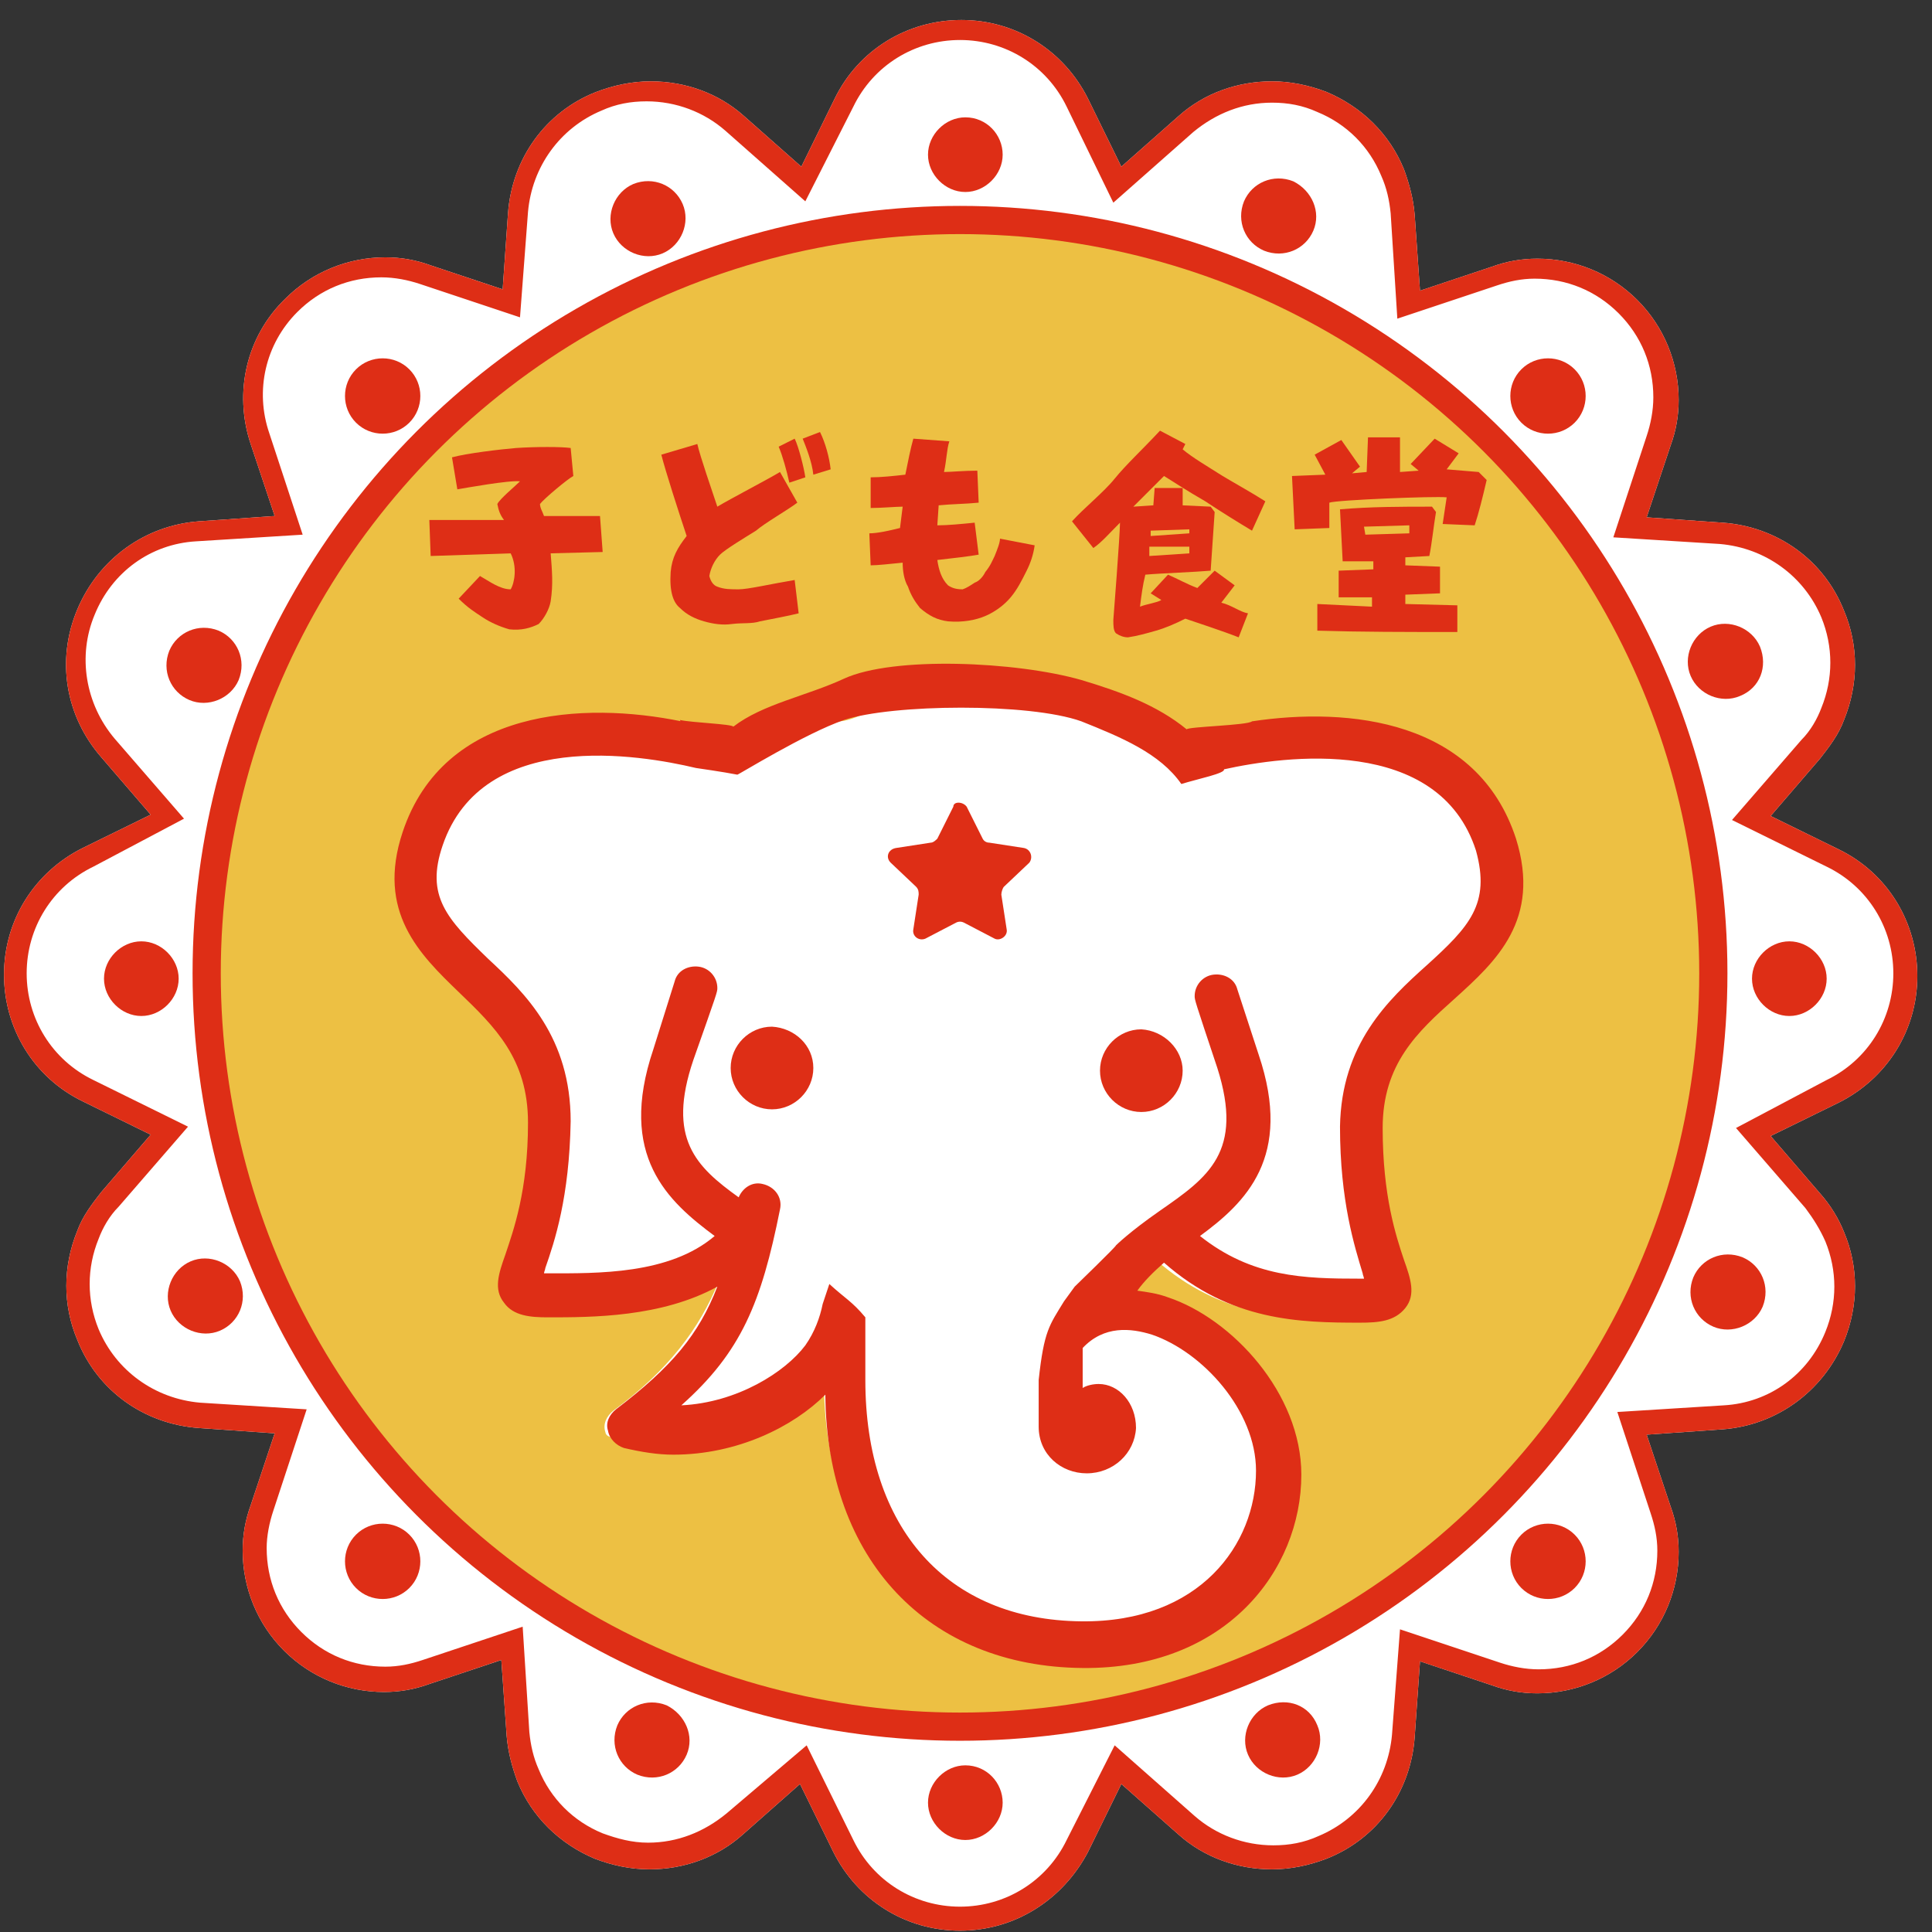
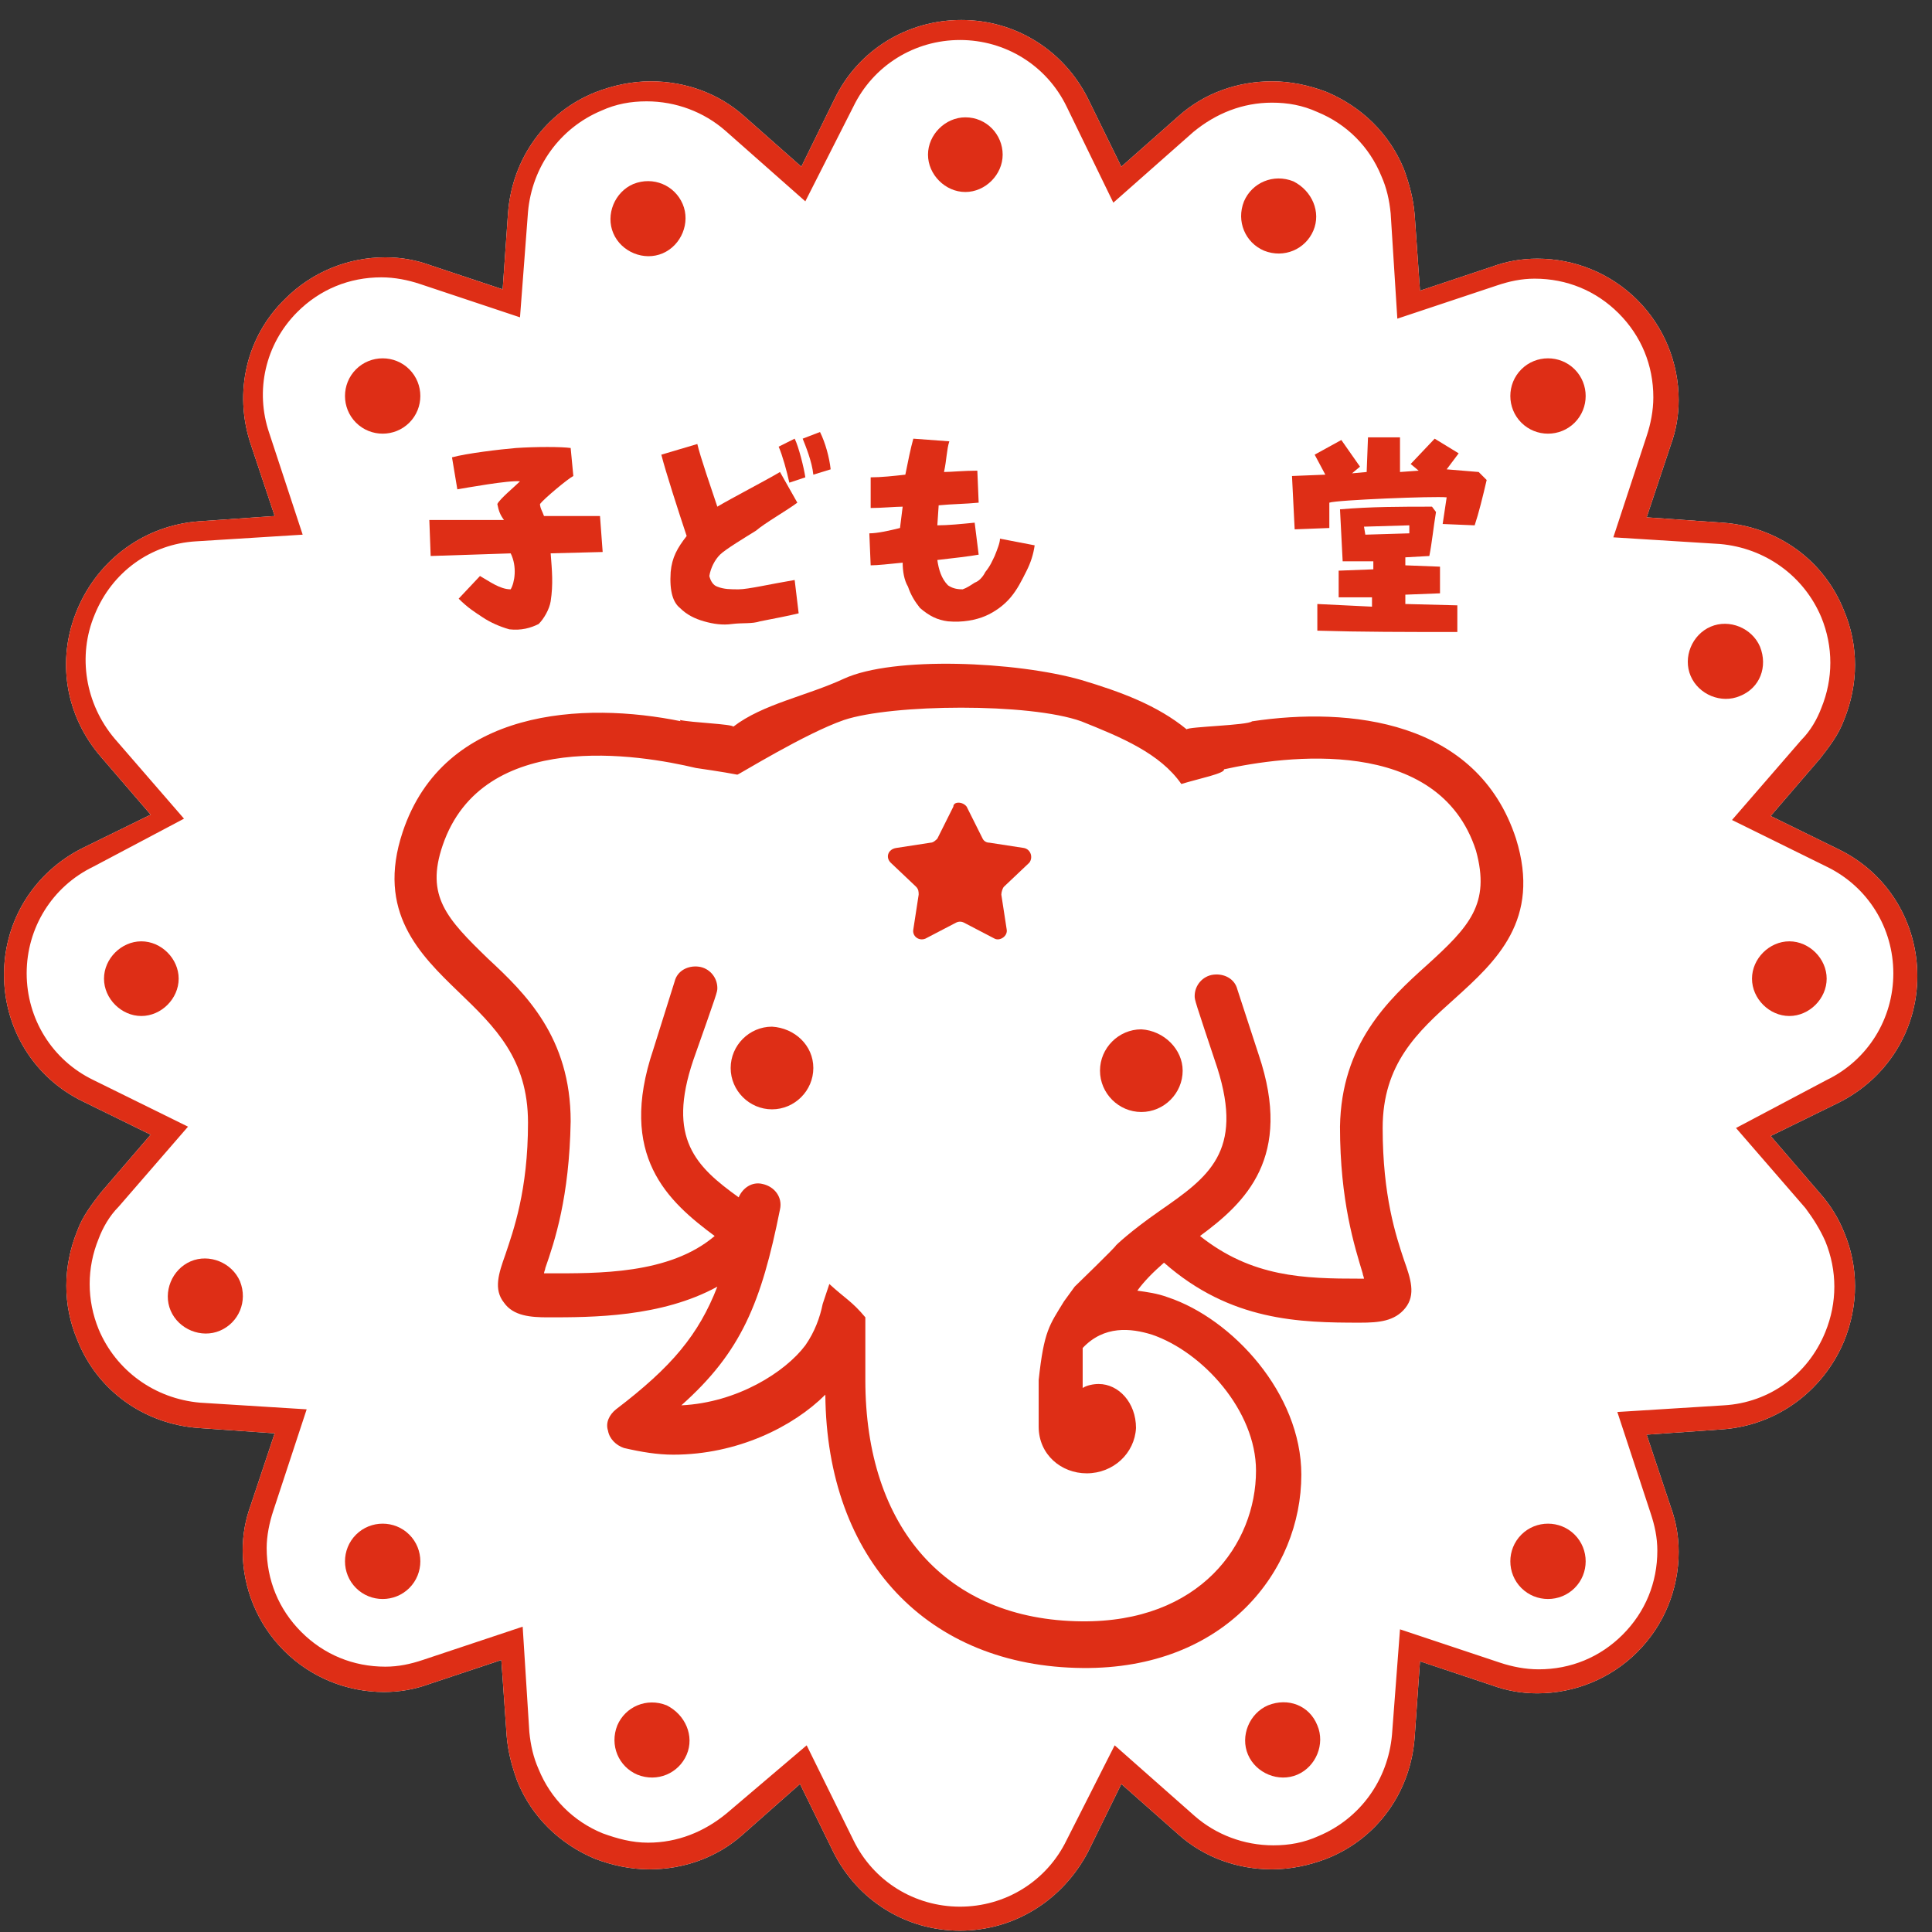
<svg xmlns="http://www.w3.org/2000/svg" version="1.1" id="レイヤー_1" x="0px" y="0px" viewBox="0 0 144.9 144.9" style="enable-background:new 0 0 144.9 144.9;" xml:space="preserve">
  <rect x="0" y="0" width="144.9" height="144.9" fill="#333333" stroke="none" />
  <style type="text/css">
	.st0{fill:#FFFFFF;}
	.st1{fill:#DE2E16;}
	.st2{fill:#EDC043;stroke:#DE2E16;stroke-width:2.115;stroke-miterlimit:10;}
</style>
  <g>
    <g>
      <g>
        <path class="st0" d="M72,144.8c-4.1,0-7.7-2.3-9.5-5.9l-2.5-5.1l-4.3,3.8c-1.9,1.7-4.4,2.6-7,2.6c-1.4,0-2.8-0.3-4.1-0.8     c-2.6-1.1-4.7-3.1-5.8-5.8c-0.4-1.1-0.7-2.2-0.8-3.4l-0.4-5.7l-5.4,1.8c-1.1,0.4-2.2,0.6-3.4,0.6c-2.8,0-5.5-1.1-7.5-3.1     s-3.1-4.7-3.1-7.5c0-1.2,0.2-2.3,0.6-3.4l1.8-5.4l-5.7-0.4c-4.1-0.3-7.6-2.8-9.1-6.6c-1.1-2.6-1.1-5.5,0-8.2     c0.4-1.1,1.1-2,1.8-2.9l3.7-4.3l-5.1-2.5c-3.7-1.8-5.9-5.5-5.9-9.5c0-4.1,2.3-7.7,5.9-9.5l5.1-2.5l-3.7-4.3     c-2.7-3.1-3.4-7.3-1.8-11.1c1.6-3.8,5.1-6.3,9.1-6.6l5.7-0.4l-1.8-5.4c-1.3-3.9-0.3-8.1,2.6-10.9c2-2,4.7-3.1,7.5-3.1     c1.2,0,2.3,0.2,3.4,0.6l5.4,1.8l0.4-5.7c0.3-4.1,2.8-7.6,6.6-9.1c1.3-0.5,2.7-0.8,4.1-0.8c2.6,0,5.1,0.9,7,2.6l4.3,3.8l2.5-5.1     c1.8-3.7,5.5-5.9,9.5-5.9c4.1,0,7.7,2.3,9.5,5.9l2.5,5.1l4.3-3.8c1.9-1.7,4.4-2.6,7-2.6c1.4,0,2.8,0.3,4.1,0.8     c2.6,1.1,4.7,3.1,5.8,5.8c0.4,1.1,0.7,2.2,0.8,3.4l0.4,5.7l5.4-1.8c1.1-0.4,2.2-0.6,3.4-0.6c2.8,0,5.5,1.1,7.5,3.1     s3.1,4.7,3.1,7.5c0,1.2-0.2,2.3-0.6,3.4l-1.8,5.4l5.7,0.4c4.1,0.3,7.6,2.8,9.1,6.6c1.1,2.6,1.1,5.5,0,8.2c-0.4,1.1-1.1,2-1.8,2.9     l-3.7,4.3l5.1,2.5c3.7,1.8,5.9,5.5,5.9,9.5c0,4.1-2.3,7.7-5.9,9.5l-5.1,2.5l3.7,4.3c0.8,0.9,1.4,1.9,1.8,2.9     c1.1,2.6,1.1,5.5,0,8.2c-1.6,3.8-5.1,6.3-9.1,6.6l-5.7,0.4l1.8,5.4c0.4,1.1,0.6,2.2,0.6,3.4c0,2.8-1.1,5.5-3.1,7.5     s-4.7,3.1-7.5,3.1c-1.2,0-2.3-0.2-3.4-0.6l-5.4-1.8l-0.4,5.7c-0.3,4.1-2.8,7.6-6.6,9.1c-1.3,0.5-2.7,0.8-4.1,0.8     c-2.6,0-5.1-0.9-7-2.6l-4.3-3.8l-2.5,5.1C79.7,142.5,76.1,144.8,72,144.8z" />
      </g>
      <g>
        <path class="st1" d="M72,144.8c-4.1,0-7.7-2.3-9.5-5.9l-2.5-5.1l-4.3,3.8c-1.9,1.7-4.4,2.6-7,2.6c-1.4,0-2.8-0.3-4.1-0.8     c-2.6-1.1-4.7-3.1-5.8-5.8c-0.4-1.1-0.7-2.2-0.8-3.4l-0.4-5.7l-5.4,1.8c-1.1,0.4-2.2,0.6-3.4,0.6c-2.8,0-5.5-1.1-7.5-3.1     s-3.1-4.7-3.1-7.5c0-1.2,0.2-2.3,0.6-3.4l1.8-5.4l-5.7-0.4c-4.1-0.3-7.6-2.8-9.1-6.6c-1.1-2.6-1.1-5.5,0-8.2     c0.4-1.1,1.1-2,1.8-2.9l3.7-4.3l-5.1-2.5c-3.7-1.8-5.9-5.5-5.9-9.5c0-4.1,2.3-7.7,5.9-9.5l5.1-2.5l-3.7-4.3     c-2.7-3.1-3.4-7.3-1.8-11.1c1.6-3.8,5.1-6.3,9.1-6.6l5.7-0.4l-1.8-5.4c-1.3-3.9-0.3-8.1,2.6-10.9c2-2,4.7-3.1,7.5-3.1     c1.2,0,2.3,0.2,3.4,0.6l5.4,1.8l0.4-5.7c0.3-4.1,2.8-7.6,6.6-9.1c1.3-0.5,2.7-0.8,4.1-0.8c2.6,0,5.1,0.9,7,2.6l4.3,3.8l2.5-5.1     c1.8-3.7,5.5-5.9,9.5-5.9c4.1,0,7.7,2.3,9.5,5.9l2.5,5.1l4.3-3.8c1.9-1.7,4.4-2.6,7-2.6c1.4,0,2.8,0.3,4.1,0.8     c2.6,1.1,4.7,3.1,5.8,5.8c0.4,1.1,0.7,2.2,0.8,3.4l0.4,5.7l5.4-1.8c1.1-0.4,2.2-0.6,3.4-0.6c2.8,0,5.5,1.1,7.5,3.1     s3.1,4.7,3.1,7.5c0,1.2-0.2,2.3-0.6,3.4l-1.8,5.4l5.7,0.4c4.1,0.3,7.6,2.8,9.1,6.6c1.1,2.6,1.1,5.5,0,8.2c-0.4,1.1-1.1,2-1.8,2.9     l-3.7,4.3l5.1,2.5c3.7,1.8,5.9,5.5,5.9,9.5c0,4.1-2.3,7.7-5.9,9.5l-5.1,2.5l3.7,4.3c0.8,0.9,1.4,1.9,1.8,2.9     c1.1,2.6,1.1,5.5,0,8.2c-1.6,3.8-5.1,6.3-9.1,6.6l-5.7,0.4l1.8,5.4c0.4,1.1,0.6,2.2,0.6,3.4c0,2.8-1.1,5.5-3.1,7.5     s-4.7,3.1-7.5,3.1c-1.2,0-2.3-0.2-3.4-0.6l-5.4-1.8l-0.4,5.7c-0.3,4.1-2.8,7.6-6.6,9.1c-1.3,0.5-2.7,0.8-4.1,0.8     c-2.6,0-5.1-0.9-7-2.6l-4.3-3.8l-2.5,5.1C79.7,142.5,76.1,144.8,72,144.8z M60.5,130.9L64,138c1.5,3.1,4.6,5,8,5s6.5-1.9,8-5     l3.6-7.1l6,5.3c1.6,1.4,3.7,2.2,5.9,2.2c1.2,0,2.3-0.2,3.4-0.7c3.1-1.3,5.2-4.2,5.5-7.6l0.6-7.9l7.5,2.5c0.9,0.3,1.9,0.5,2.9,0.5     c2.4,0,4.6-0.9,6.3-2.6c1.7-1.7,2.6-3.9,2.6-6.3c0-1-0.2-1.9-0.5-2.8l-2.5-7.6l8-0.5c3.4-0.2,6.3-2.3,7.6-5.5     c0.9-2.2,0.9-4.6,0-6.8c-0.4-0.9-0.9-1.7-1.5-2.5l-5.2-6L137,81c3.1-1.5,5-4.6,5-8s-1.9-6.5-5-8l-7.1-3.5l5.2-6     c0.7-0.7,1.2-1.6,1.5-2.4c0.9-2.2,0.9-4.6,0-6.8c-1.3-3.1-4.2-5.2-7.6-5.5l-8-0.5l2.5-7.6c0.3-0.9,0.5-1.9,0.5-2.9     c0-2.4-0.9-4.6-2.6-6.3s-3.9-2.6-6.3-2.6c-1,0-1.9,0.2-2.8,0.5l-7.5,2.5l-0.5-7.9c-0.1-1-0.3-1.9-0.7-2.8     c-0.9-2.2-2.6-3.9-4.8-4.8c-1.1-0.5-2.2-0.7-3.4-0.7c-2.2,0-4.2,0.8-5.9,2.2l-6,5.3L80,8c-1.5-3.1-4.6-5-8-5s-6.5,1.9-8,5     l-3.6,7.1l-6-5.3c-1.6-1.4-3.7-2.2-5.9-2.2c-1.2,0-2.3,0.2-3.4,0.7c-3.1,1.3-5.2,4.2-5.5,7.6L39,23.8l-7.5-2.5     c-0.9-0.3-1.9-0.5-2.9-0.5c-2.4,0-4.6,0.9-6.3,2.6c-2.4,2.4-3.2,5.9-2.1,9.1l2.5,7.6l-8,0.5c-3.4,0.2-6.3,2.3-7.6,5.5     c-1.3,3.1-0.7,6.7,1.5,9.3l5.2,6L7,65c-3.1,1.5-5,4.6-5,8s1.9,6.5,5,8l7.1,3.5l-5.2,6c-0.7,0.7-1.2,1.6-1.5,2.4     c-0.9,2.2-0.9,4.6,0,6.8c1.3,3.1,4.2,5.2,7.6,5.5l8,0.5l-2.5,7.6c-0.3,0.9-0.5,1.9-0.5,2.8c0,2.4,0.9,4.6,2.6,6.3     c1.7,1.7,3.9,2.6,6.3,2.6c1,0,1.9-0.2,2.8-0.5l7.5-2.5l0.5,7.9c0.1,1,0.3,1.9,0.7,2.8c0.9,2.2,2.6,3.9,4.8,4.8     c1.1,0.4,2.2,0.7,3.4,0.7c2.2,0,4.2-0.8,5.9-2.2L60.5,130.9z" />
      </g>
      <g>
        <g>
          <path class="st1" d="M75.2,11.6c0,1.5-1.3,2.8-2.8,2.8s-2.8-1.3-2.8-2.8s1.3-2.8,2.8-2.8C74,8.8,75.2,10.1,75.2,11.6z" />
-           <path class="st1" d="M75.2,135.2c0,1.5-1.3,2.8-2.8,2.8s-2.8-1.3-2.8-2.8s1.3-2.8,2.8-2.8C74,132.4,75.2,133.7,75.2,135.2z" />
          <path class="st1" d="M10.6,70.6c1.5,0,2.8,1.3,2.8,2.8s-1.3,2.8-2.8,2.8s-2.8-1.3-2.8-2.8S9.1,70.6,10.6,70.6z" />
          <path class="st1" d="M134.2,70.6c1.5,0,2.8,1.3,2.8,2.8s-1.3,2.8-2.8,2.8s-2.8-1.3-2.8-2.8S132.7,70.6,134.2,70.6z" />
          <path class="st1" d="M118.1,31.7c-1.1,1.1-2.9,1.1-4,0c-1.1-1.1-1.1-2.9,0-4s2.9-1.1,4,0C119.2,28.8,119.2,30.6,118.1,31.7z" />
          <path class="st1" d="M30.7,119.1c-1.1,1.1-2.9,1.1-4,0s-1.1-2.9,0-4s2.9-1.1,4,0C31.8,116.2,31.8,118,30.7,119.1z" />
          <path class="st1" d="M30.7,27.7c1.1,1.1,1.1,2.9,0,4c-1.1,1.1-2.9,1.1-4,0c-1.1-1.1-1.1-2.9,0-4C27.8,26.6,29.6,26.6,30.7,27.7z      " />
          <path class="st1" d="M118.1,115.1c1.1,1.1,1.1,2.9,0,4s-2.9,1.1-4,0s-1.1-2.9,0-4S117,114,118.1,115.1z" />
          <path class="st1" d="M130.5,52.2c-1.4,0.6-3.1-0.1-3.7-1.5s0.1-3.1,1.5-3.7c1.4-0.6,3.1,0.1,3.7,1.5      C132.6,50,132,51.6,130.5,52.2z" />
          <path class="st1" d="M16.5,99.8c-1.4,0.6-3.1-0.1-3.7-1.5c-0.6-1.4,0.1-3.1,1.5-3.7s3.1,0.1,3.7,1.5      C18.6,97.6,17.9,99.2,16.5,99.8z" />
          <path class="st1" d="M51.2,15.3c0.6,1.4-0.1,3.1-1.5,3.7s-3.1-0.1-3.7-1.5c-0.6-1.4,0.1-3.1,1.5-3.7      C49,13.2,50.6,13.9,51.2,15.3z" />
          <path class="st1" d="M98.8,129.4c0.6,1.4-0.1,3.1-1.5,3.7c-1.4,0.6-3.1-0.1-3.7-1.5s0.1-3.1,1.5-3.7      C96.6,127.3,98.2,127.9,98.8,129.4z" />
-           <path class="st1" d="M128.5,99.5c-1.4-0.6-2.1-2.2-1.5-3.7c0.6-1.4,2.2-2.1,3.7-1.5c1.4,0.6,2.1,2.2,1.5,3.7      C131.6,99.4,129.9,100.1,128.5,99.5z" />
-           <path class="st1" d="M14.2,52.5c-1.4-0.6-2.1-2.2-1.5-3.7c0.6-1.4,2.2-2.1,3.7-1.5c1.4,0.6,2.1,2.2,1.5,3.7      C17.3,52.4,15.6,53.1,14.2,52.5z" />
          <path class="st1" d="M98.5,17.3c-0.6,1.4-2.2,2.1-3.7,1.5c-1.4-0.6-2.1-2.2-1.5-3.7c0.6-1.4,2.2-2.1,3.7-1.5      C98.4,14.3,99.1,15.9,98.5,17.3z" />
          <path class="st1" d="M51.5,131.6c-0.6,1.4-2.2,2.1-3.7,1.5c-1.4-0.6-2.1-2.2-1.5-3.7c0.6-1.4,2.2-2.1,3.7-1.5      C51.4,128.6,52.1,130.2,51.5,131.6z" />
        </g>
      </g>
    </g>
-     <circle class="st2" cx="72" cy="73" r="56.5" />
    <g>
      <g>
        <path class="st0" d="M103,84.6c0.1-4.7,2.6-7.1,5.3-9.5c2.9-2.6,6.3-5.7,4.4-11.6c-2.7-8.6-12.1-9.7-19.3-8.7     c-0.3,0.3-0.7,0.5-1.3,0.4c-0.6-0.1-1.3,0-1.9,0.1h-0.1c-0.3,0.5-0.8,0.8-1.5,0.6c-5.5-1.9-10.6-3-16.3-3.4     c-1.5-0.1-2.9-0.2-4.4-0.1c-1.4,0.1-3.5,1.6-4.9,1.7c-2.2,0.1-4.8-0.1-6.8,1.1c-0.9,0.5-2.4,1-2.7,0.3c-0.1,1-0.5-0.8-0.5-0.8     c-0.9,0.3-0.7,0.1-1.5-0.1c0,0,0,0.1,0.1,0.1c-7.1-1.5-17.3-1.1-20.4,8c-2,5.9,1.2,8.9,4,11.7c2.6,2.5,5.1,4.9,5,9.6     c-0.1,5-1.1,7.9-1.7,9.7c-0.5,1.4-0.9,2.5-0.2,3.5c0.7,1,2,1.1,3.2,1.1c3.2,0,8.3,0.1,12.4-2.2c-1.4,3.5-3.8,6.7-7.9,9.7     c-0.5,0.4-0.8,1-0.6,1.6c0.1,0.6,1,0.3,1.6,0.5c1.3,0.3,2.4,0.5,3.6,0.5c4.6,0.1,8.7-2.1,11.2-4.3c0.2,12.1,7.4,20,18.8,20.1     c10.4,0.1,16-7,16.1-14.1c0.1-6-5.6-10.8-10.3-12.5c-0.8-0.3-1.5-0.4-2.3-0.5c0.5-0.7,1.8-1.9,2.6-2.6c4.9,4.3,9.9,4.4,14.3,4.5     c1.4,0,2.5-0.1,3.3-1.1c0.8-1,0.4-2.2-0.1-3.5C103.9,92.5,102.9,89.6,103,84.6z" />
        <path class="st1" d="M60.4,35.8c-0.1-0.7-0.5-2.3-0.8-2.9l-1.2,0.6c0.3,0.7,0.6,1.8,0.8,2.7L60.4,35.8z" />
        <path class="st1" d="M65.2,40l0.1,2.4c0.5,0,1.4-0.1,2.4-0.2c0,0.6,0.1,1.3,0.4,1.8c0.2,0.6,0.5,1.1,0.9,1.6     c0.7,0.6,1.3,0.9,2.1,1c1.1,0.1,2.1-0.1,2.8-0.4c0.7-0.3,1.4-0.8,1.9-1.4c0.5-0.6,0.8-1.2,1.2-2c0.3-0.6,0.5-1.2,0.6-1.9L75,40.4     c0,0.3-0.2,0.8-0.4,1.3c-0.2,0.4-0.3,0.7-0.7,1.2c-0.2,0.4-0.5,0.7-0.8,0.8c-0.3,0.2-0.6,0.4-0.9,0.5c-0.5,0-0.8-0.1-1.1-0.3     c-0.5-0.5-0.7-1.2-0.8-1.9c0.9-0.1,2.6-0.3,3.1-0.4l-0.3-2.4c-1,0.1-2,0.2-2.8,0.2l0.1-1.5c1-0.1,2-0.1,3-0.2l-0.1-2.4     c-1,0-2,0.1-2.5,0.1c0.2-0.9,0.2-1.7,0.4-2.3l-2.7-0.2c-0.2,0.7-0.4,1.7-0.6,2.7c-0.9,0.1-1.8,0.2-2.6,0.2v2.3     c0.8,0,1.9-0.1,2.4-0.1l-0.2,1.6C66.7,39.8,65.8,40,65.2,40z" />
        <path class="st1" d="M98.8,45.3v2c3.3,0.1,6.6,0.1,10.5,0.1v-2l-3.9-0.1v-0.7l2.6-0.1v-2l-2.6-0.1v-0.6l1.8-0.1     c0.2-1,0.3-2.1,0.5-3.3l-0.3-0.4c-2.3,0-4.6,0-6.9,0.2l0.2,3.9h2.3v0.6l-2.6,0.1v2h2.5v0.7L98.8,45.3z M102.4,40.1l-0.1-0.6     l3.4-0.1V40L102.4,40.1z" />
        <path class="st1" d="M97.1,39.7l2.6-0.1v-1.9c0.5-0.2,7.9-0.5,8.8-0.4l-0.3,2l2.4,0.1c0.3-0.9,0.6-2.1,0.9-3.4l-0.6-0.6l-2.4-0.2     l0.9-1.2l-1.8-1.1l-1.8,1.9l0.6,0.5l-1.4,0.1v-2.6h-2.4l-0.1,2.6l-1.1,0.1L102,35l-1.4-2l-2,1.1l0.8,1.5l-2.5,0.1L97.1,39.7z" />
        <path class="st1" d="M50.3,42.9c-0.1,1.5,0.2,2.3,0.7,2.7c0.5,0.5,1.1,0.8,1.8,1s1.4,0.3,2.1,0.2c0.8-0.1,1.5,0,2.1-0.2     c1-0.2,2.1-0.4,2.9-0.6l-0.3-2.5c-1.8,0.3-3.5,0.7-4.2,0.7c-0.6,0-1.1,0-1.6-0.2c-0.3-0.1-0.5-0.4-0.6-0.8     c0.1-0.6,0.4-1.2,0.8-1.6c0.4-0.4,1.9-1.3,2.7-1.8c0.7-0.6,2.3-1.5,3.1-2.1l-1.3-2.3c-1,0.6-3.7,2-4.7,2.6     c-0.4-1.2-1.3-3.8-1.5-4.7l-2.7,0.8c0.3,1.2,1.3,4.3,1.9,6.1C50.8,41.1,50.4,41.8,50.3,42.9z" />
-         <path class="st1" d="M84,39.2c0,0.9-0.5,7.3-0.5,7.3c0,0.4,0,0.8,0.2,1c0.3,0.2,0.6,0.3,0.9,0.3c0.7-0.1,1.4-0.3,2.1-0.5     s1.4-0.5,2.2-0.9c0.6,0.2,3,1,4,1.4l0.7-1.8c-0.6-0.1-1.2-0.6-2-0.8l1-1.3l-1.5-1.1l-1.3,1.3c-0.8-0.3-1.5-0.7-2.2-1l-1.3,1.4     l0.8,0.5c-0.3,0.2-1.1,0.3-1.6,0.5c0.1-0.8,0.2-1.6,0.4-2.4c1.1-0.1,3.8-0.2,4.9-0.3l0.3-4.4L90.8,38l-2.1-0.1v-1.3h-2.1     l-0.1,1.3L85,38c0.5-0.5,1.4-1.4,2.3-2.3c0.5,0.3,1.7,1.1,3.1,1.9c1.2,0.8,2.5,1.6,3.5,2.2l1-2.2c-1.1-0.7-2.2-1.3-3.2-1.9     c-1.1-0.7-2.3-1.4-3-2l0.2-0.4l-1.9-1c-1.4,1.5-2.5,2.5-3.4,3.6c-0.8,1-2.3,2.2-3.2,3.2l1.6,2C82.6,40.7,83.2,40,84,39.2z      M86.3,39.8l2.9-0.1V40l-2.9,0.2V39.8z M86.2,41h3v0.5l-3,0.2V41z" />
        <path class="st1" d="M62.3,35.2c-0.1-0.9-0.4-2-0.8-2.8l-1.3,0.5c0.2,0.5,0.7,1.7,0.8,2.7L62.3,35.2z" />
        <path class="st1" d="M85.6,77.2c-1.7,0-3.1,1.4-3.1,3.1s1.4,3.1,3.1,3.1s3.1-1.4,3.1-3.1C88.7,78.7,87.3,77.3,85.6,77.2z" />
        <path class="st1" d="M113.7,62.9c-2.9-8.9-12.5-9.9-19.8-8.8c-0.3,0.3-4.8,0.4-4.9,0.6c-2.2-1.8-4.9-2.8-7.9-3.7     c-4.9-1.4-14.1-1.8-17.8-0.1c-2.8,1.3-6.1,1.9-8.3,3.6c-0.1-0.2-3.1-0.3-4-0.5c0,0,0,0.1,0.1,0.1c-7.3-1.5-17.8-1-20.9,8.3     c-2,6,1.3,9.2,4.2,12c2.7,2.6,5.2,5,5.2,9.8c0,5.1-1.1,8.1-1.7,9.9c-0.5,1.4-0.9,2.6-0.1,3.6c0.7,1,2,1.1,3.3,1.1     c3.3,0,8.5,0,12.7-2.3c-1.4,3.6-3.4,6-7.6,9.2c-0.5,0.4-0.8,1-0.6,1.6c0.1,0.6,0.6,1.1,1.2,1.3c1.3,0.3,2.5,0.5,3.7,0.5     c4.8,0,9-2.1,11.4-4.5C62,117,69.6,125,81.2,125.1c10.7,0.1,16.4-7.3,16.4-14.5c0-6.1-5.2-11.7-10-13.3c-0.8-0.3-1.6-0.4-2.3-0.5     c0.5-0.7,1.2-1.4,2-2.1c5,4.4,10.2,4.5,14.7,4.5c1.4,0,2.6-0.1,3.4-1.1s0.4-2.2-0.1-3.6c-0.6-1.8-1.6-4.8-1.6-9.9     c0-4.8,2.6-7.2,5.4-9.7C112.2,72.1,115.6,69,113.7,62.9z M107,72.4c-2.9,2.6-6.4,5.9-6.5,12.1c0,5.6,1.1,9,1.7,11     c0,0.1,0.1,0.3,0.1,0.4c-0.1,0-0.2,0-0.3,0c-4.2,0-8.1-0.1-12-3.2c3.4-2.5,7-5.9,4.4-13.6l-1.6-4.9c-0.2-0.8-1-1.2-1.8-1.1     s-1.4,0.8-1.4,1.6c0,0.3,0,0.3,1.7,5.4c2,6.3-0.7,8.2-4.3,10.7c-2.3,1.6-3.3,2.6-3.3,2.6c0,0.1-3,3-3.1,3.1     c-0.3,0.4-0.5,0.7-0.8,1.1c-1.1,1.8-1.5,2.2-1.9,5.9v3.5c0,2.1,1.7,3.5,3.6,3.5c2,0,3.6-1.5,3.7-3.4c0-1.9-1.3-3.3-2.8-3.3     c-0.4,0-0.9,0.1-1.2,0.3v-3c1.6-1.7,3.6-1.5,5.2-1c3.8,1.3,7.8,5.7,7.8,10.2c0,5.5-4.2,11.4-13.1,11.3     c-10.1-0.1-16.2-7-16.2-18.1v-4.7c-1-1.2-1.5-1.4-2.7-2.5l-0.5,1.5c-0.2,1-0.6,2.1-1.3,3.1c-1.5,2-5.1,4.3-9.3,4.5     c4.5-4,6-7.7,7.4-14.7c0.2-0.9-0.4-1.7-1.3-1.9c-0.8-0.2-1.5,0.3-1.8,1c-3.2-2.3-5.4-4.4-3.4-10.3c1.8-5.1,1.8-5.1,1.8-5.4     c0-0.8-0.6-1.5-1.4-1.6c-0.8-0.1-1.6,0.3-1.8,1.1L49,78.7c-2.7,8,1.1,11.4,4.6,14c-3.4,2.9-8.8,2.8-12.5,2.8c-0.1,0-0.2,0-0.3,0     c0-0.1,0.1-0.3,0.1-0.4c0.7-2,1.8-5.3,1.9-11c0-6.3-3.4-9.6-6.2-12.2c-3.1-3-4.7-4.7-3.4-8.5c3-8.8,14.8-6.8,19-5.8     c0,0,2.1,0.3,3.1,0.5c0.1,0,5.1-3.1,8-4.1c3.6-1.2,13.9-1.3,17.8,0.1c3,1.2,5.9,2.4,7.5,4.7c1.3-0.4,3.3-0.8,3.2-1.1     c4.5-1,16.1-2.6,18.9,6.1C111.8,67.8,110.2,69.5,107,72.4z" />
        <path class="st1" d="M57.9,77c-1.7,0-3.1,1.4-3.1,3.1s1.4,3.1,3.1,3.1c1.7,0,3.1-1.4,3.1-3.1S59.6,77.1,57.9,77z" />
        <path class="st1" d="M32.3,41.7l6-0.2c0.5,1,0.3,2.2,0,2.7c-0.8,0-1.6-0.6-2.3-1l-1.6,1.7c0.7,0.7,1.2,1,1.8,1.4s1.3,0.7,2,0.9     c0.9,0.1,1.6-0.1,2.2-0.4c0.4-0.4,0.8-1.1,0.9-1.7c0.2-1.3,0.1-2.3,0-3.6l3.9-0.1L45,38.7h-4.2c-0.1-0.3-0.3-0.6-0.3-0.9     c0.3-0.4,2.1-1.9,2.5-2.1l-0.2-2.1c-0.7-0.1-2.6-0.1-4.1,0c-1.2,0.1-3.7,0.4-4.8,0.7l0.4,2.4c0.6-0.1,3.9-0.7,4.7-0.6     c-0.4,0.4-1.5,1.3-1.7,1.7c0.1,0.5,0.2,0.8,0.5,1.2l-5.6,0L32.3,41.7z" />
        <path class="st1" d="M72.5,60.5l1.2,2.4c0.1,0.2,0.3,0.3,0.5,0.3l2.6,0.4c0.5,0.1,0.7,0.7,0.4,1.1l-1.9,1.8     c-0.1,0.1-0.2,0.4-0.2,0.6l0.4,2.6c0.1,0.5-0.5,0.9-0.9,0.7l-2.3-1.2c-0.2-0.1-0.4-0.1-0.6,0l-2.3,1.2c-0.5,0.2-1-0.2-0.9-0.7     l0.4-2.6c0-0.2,0-0.4-0.2-0.6l-1.9-1.8c-0.4-0.4-0.2-1,0.4-1.1l2.6-0.4c0.2,0,0.4-0.2,0.5-0.3l1.2-2.4     C71.5,60.1,72.2,60.1,72.5,60.5z" />
      </g>
    </g>
  </g>
</svg>